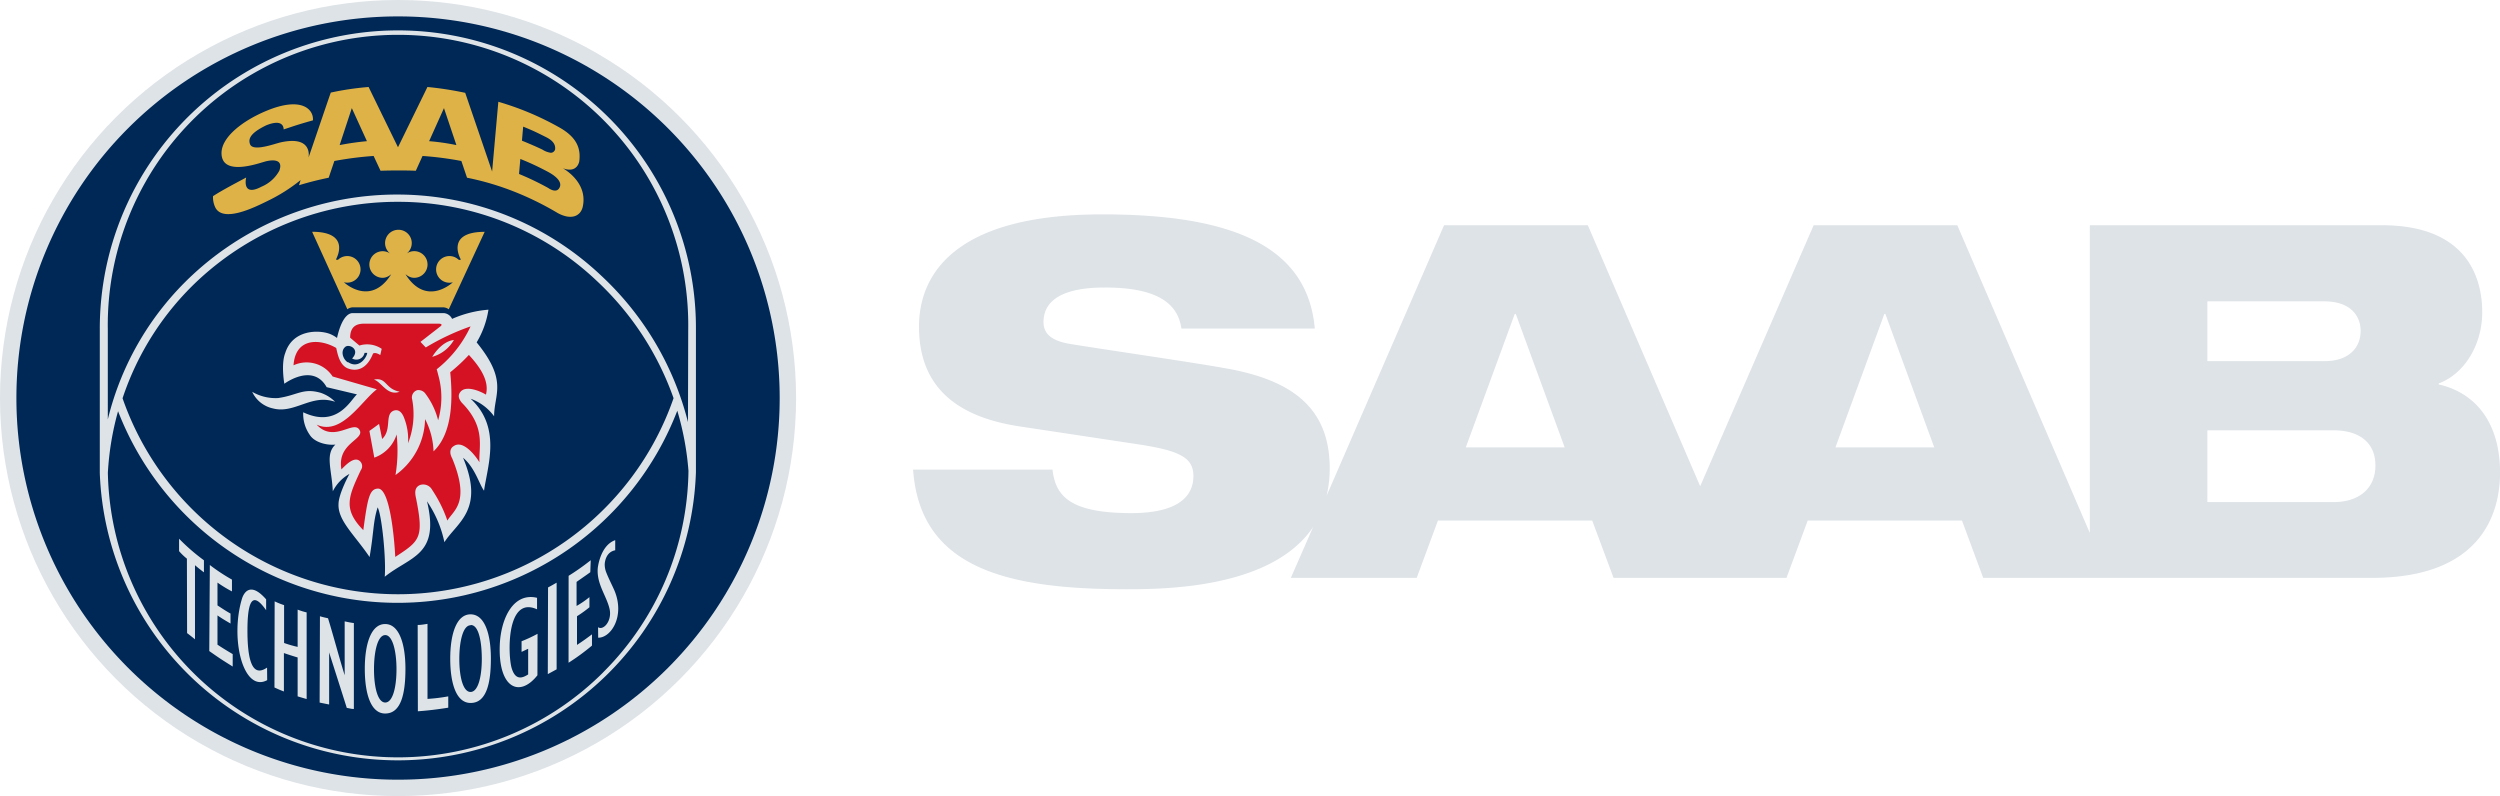
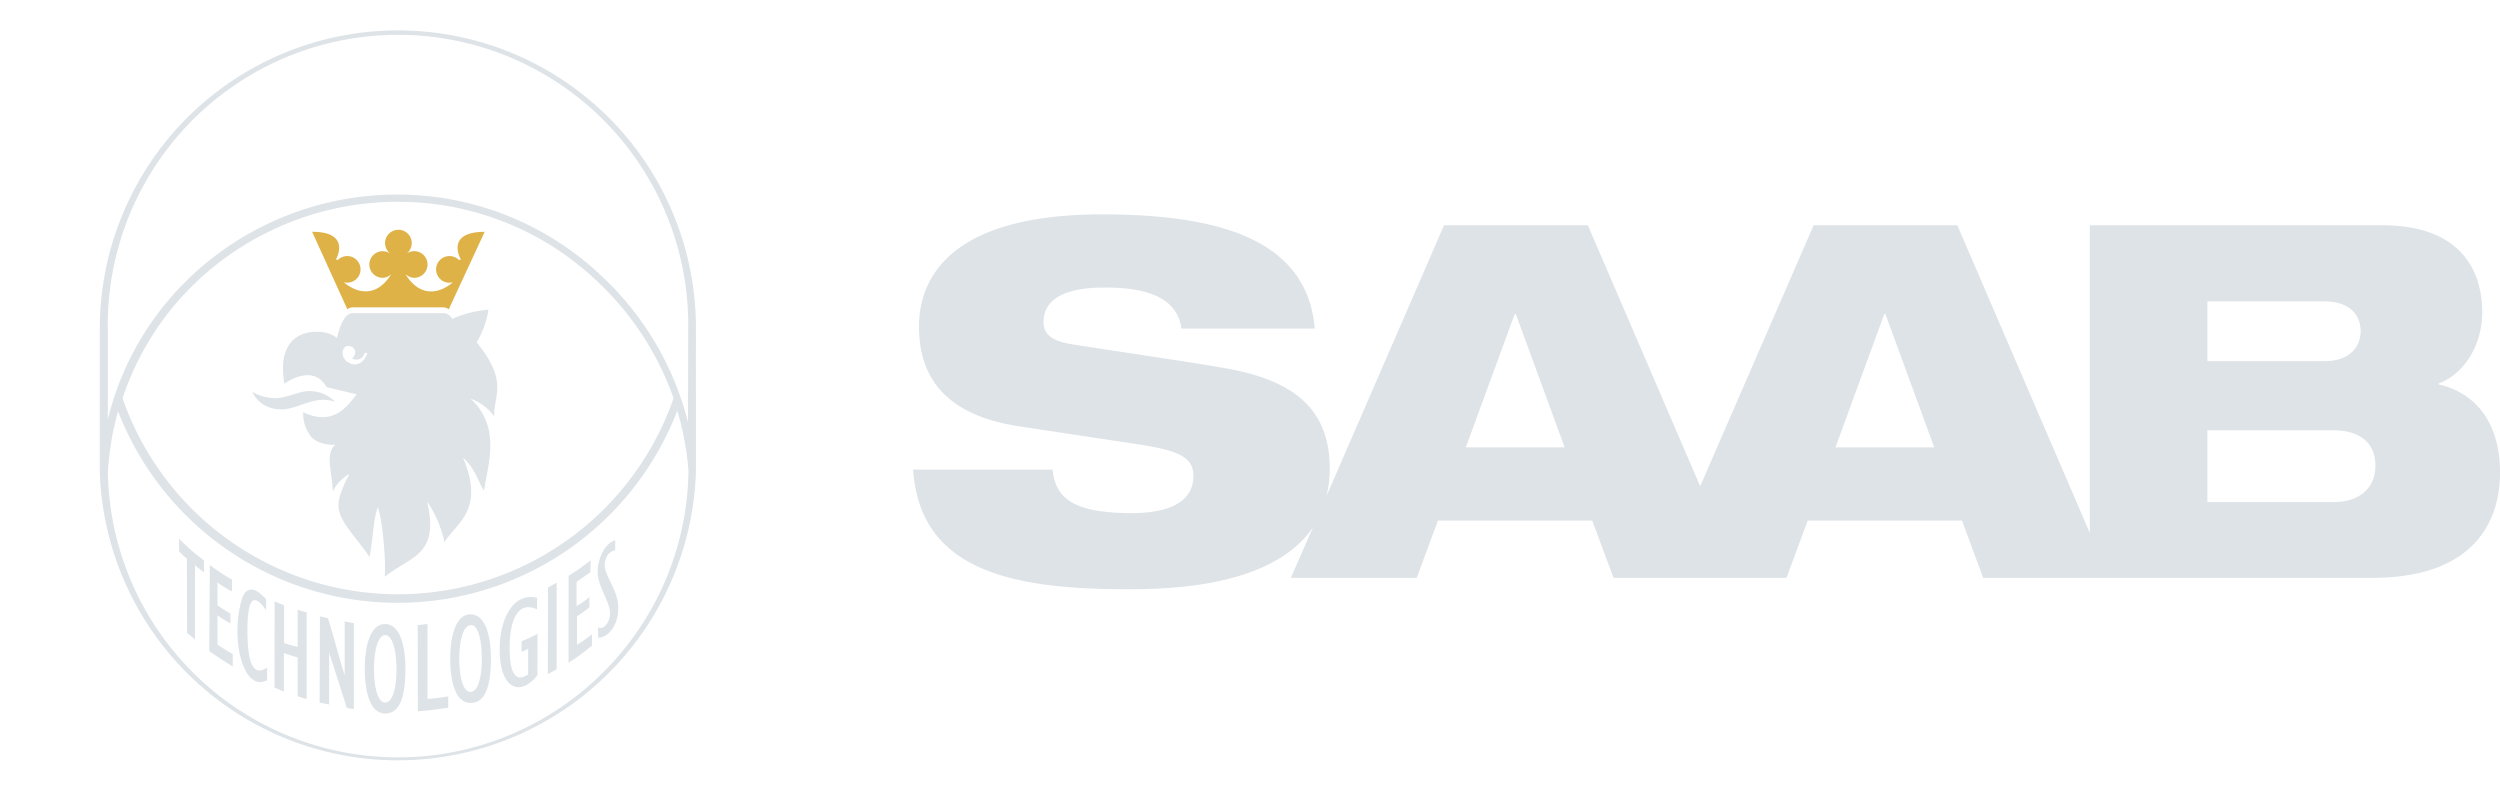
<svg xmlns="http://www.w3.org/2000/svg" viewBox="0 0 402.34 128.12">
-   <circle cx="64.06" cy="64.06" fill="#dee3e7" r="64.06" />
-   <path d="M64.06 2.64a61.42 61.42 0 1 0 61.42 61.42A61.42 61.42 0 0 0 64.06 2.64z" fill="#002856" />
  <path d="M98 18.95A48 48 0 0 0 16.06 53v23.12A48 48 0 0 0 112 76V53a47.86 47.86 0 0 0-14-34.05zm-.91 89.24a46.7 46.7 0 0 1-79.73-32.13A46.05 46.05 0 0 1 19 66.18a48.23 48.23 0 0 0 90-.08 46 46 0 0 1 1.8 9.68 46.56 46.56 0 0 1-13.72 32.41zM19.72 64.11A45.67 45.67 0 0 1 32 45a47.09 47.09 0 0 1 32.21-12.52 46.44 46.44 0 0 1 31.87 12.76 47.34 47.34 0 0 1 12.32 18.84 46.93 46.93 0 0 1-88.68 0zm91 3.82a48.39 48.39 0 0 0-13.9-23.51 47.73 47.73 0 0 0-32.7-13.11A48.37 48.37 0 0 0 31 44.23 46.9 46.9 0 0 0 17.35 67.5V53a46.71 46.71 0 1 1 93.41 0z" fill="#dee3e7" />
-   <path d="M53.24 14.9a45.79 45.79 0 0 1 6.08-.9l4.73 9.7 4.74-9.7a53.63 53.63 0 0 1 6.08.94l4.33 12.67 1-11.23a46 46 0 0 1 9.59 4c3.15 1.69 3.68 3.59 3.44 5.56 0 0-.27 2-2.62 1.15-.05 0 4.08 2.17 3.17 6.21-.34 1.45-1.79 2.19-4 1A48.42 48.42 0 0 0 83 30.94a44.67 44.67 0 0 0-7.84-2.34l-.91-2.69A52.61 52.61 0 0 0 68 25.1l-1.08 2.38c-1.58-.07-4-.06-5.68 0l-1.11-2.38a54.37 54.37 0 0 0-6.32.81l-.91 2.69c-1.5.31-3 .67-4.78 1.21l.26-.83A27.37 27.37 0 0 1 43 32.37c-1.9.93-7.1 3.56-8.36 1a3.89 3.89 0 0 1-.36-1.8c1.54-1 3.76-2.15 5.34-3 0 0-.79 3.2 2.45 1.48a5.82 5.82 0 0 0 2.89-2.59c.75-2.1-1.55-1.69-2.41-1.43-1.47.43-6.88 2.27-6.9-1.39 0-2.61 3.5-5.27 7.27-6.82 5.64-2.33 7.59-.21 7.44 1.55-2.29.64-2.77.82-4.71 1.46 0-.65-.44-1.63-2.83-.65-2.33 1.14-2.93 2.05-2.59 3 .42 1.32 4.07-.09 5-.28 5.11-1.1 4.44 2.35 4.43 2.44s3.55-10.44 3.58-10.44zm1.42 8.45a44.15 44.15 0 0 1 4.39-.63l-2.43-5.32zM83.53 28a43.46 43.46 0 0 1 4.71 2.26s1.14.85 1.7.11.12-1.71-1.78-2.73a43.3 43.3 0 0 0-4.42-2.06zm.47-5.36s2 .81 3.28 1.43a3.39 3.39 0 0 0 1.37.52.72.72 0 0 0 .69-.56c.15-1.3-1.32-1.88-1.82-2.14-1.44-.72-1.88-.92-3.32-1.51-.01.03-.2 2.26-.2 2.26zm-14.94.08a36 36 0 0 1 4.39.63l-2-5.95z" fill="#dfb247" />
  <path d="M40.59 63.06a7.47 7.47 0 0 0 4.17 1c3.1-.44 4-1.67 6.86-.84a6 6 0 0 1 2.31 1.44 6.43 6.43 0 0 0-1.54-.31c-3-.18-5.45 2.15-8.42 1.39a4.78 4.78 0 0 1-3.38-2.68z" fill="#dee3e7" />
  <path d="M57.45 63.47c-1 .85-3.15 5.49-8.65 2.88A5.88 5.88 0 0 0 49.86 70c.75 1.19 2.72 1.7 4.12 1.55-1.69 1.57-.58 4-.42 7.52a6.56 6.56 0 0 1 2.68-2.8s-1.75 3.17-1.76 4.86c-.12 2.67 2.63 5 5 8.52.71-4.13.54-5.62 1.3-8 .69 1.35 1.37 8.35 1.14 11.17 4.14-3.32 8.9-3.4 6.8-12.14a18.29 18.29 0 0 1 2.8 6.58c2-3.17 6.55-5.2 3-13.59 1.92 1.57 2.61 4.28 3.38 5.3.56-4 2.85-10.17-2.16-14.8A8 8 0 0 1 79.52 67c0-3.61 2.27-5.67-2.81-11.9a14.45 14.45 0 0 0 1.9-5.26 17.91 17.91 0 0 0-5.85 1.48 1.63 1.63 0 0 0-1.34-.93H56.76c-1 0-1.94 1.36-2.52 4a5 5 0 0 0-1.15-.65c-1.78-.68-6-.73-7.19 3.09-.7 1.79-.14 4.93-.14 4.93s4.57-3.43 6.81.55m3.4-4c-.73-.44-1.26-1.81-.38-2.5.63-.5 2.44.43 1.08 1.88a1.34 1.34 0 0 0 2-.9h.43c-.1.81-1.39 2.64-3.1 1.48z" fill="#dee3e7" />
  <path d="M71.33 49.46a1.55 1.55 0 0 1 .89.32L78 37.31c-6.21 0-4 4.13-3.88 4.37s-.31.12-.31.12a2.13 2.13 0 0 0-1.48-.59 2.14 2.14 0 1 0 0 4.29 2.22 2.22 0 0 0 .55-.07s-4.19 4-7.55-1.18c-.25-.39.35.46 1.33.46a2.14 2.14 0 0 0 0-4.29 2.11 2.11 0 0 0-1.22.39 2.14 2.14 0 0 0-1.32-3.83 2.14 2.14 0 0 0-1.32 3.83 2.14 2.14 0 1 0-1.23 3.9c1 0 1.58-.85 1.32-.46-3.36 5.16-7.55 1.17-7.55 1.17a2.1 2.1 0 0 0 .55.07 2.14 2.14 0 1 0-1.47-3.7s-.42.11-.31-.12 2.32-4.36-3.88-4.37l5.67 12.47a1.58 1.58 0 0 1 .89-.31z" fill="#dfb247" />
-   <path d="M78.21 63.51c.32-1.35.17-3.25-2.75-6.39a28.12 28.12 0 0 1-3 2.79c.37 3.82.52 9.68-2.69 12.73a12 12 0 0 0-1.36-5.19 11.37 11.37 0 0 1-4.76 9 23.94 23.94 0 0 0 .18-6.53 5.8 5.8 0 0 1-3.59 3.73l-.79-4.3S61 68.25 61 68.21s.5 2.44.5 2.44c1.63-1.54.34-4 1.89-4.57.82-.26 1.26.36 1.52.87a9.43 9.43 0 0 1 .76 4.38 12.8 12.8 0 0 0 .66-7.06 1.22 1.22 0 0 1 .82-1.48 1.39 1.39 0 0 1 1.36.63 11.83 11.83 0 0 1 2 4.22 13.21 13.21 0 0 0 0-7.35c-.09-.41-.23-.86-.23-.86a18.83 18.83 0 0 0 5.45-6.9 38.75 38.75 0 0 0-7.21 3.39l-.85-.9 3.24-2.52c.2-.16.29-.39-.29-.41H58.61c-1.13 0-2.25.36-2.26 2.26l1.49 1.26a4.17 4.17 0 0 1 3.59.53l-.23 1s-.77-.53-1.17-.23c-1 2.53-2.63 2.9-4 2.4S54.34 57 54.11 56c-2.56-1.49-6.57-1.73-6.87 2.79a5 5 0 0 1 6.29 1.8l7.12 2.06c-2.43 1.81-5.69 7.55-9.69 5.69 2.78 3 5.89-.76 6.88.82s-3.65 2.11-2.89 6.38c.69-.7 2.09-2.19 3-1.3a1.09 1.09 0 0 1 .11 1.44c-2 4.28-2.9 6.25.41 9.64.7-5.23 1-6.64 2.37-6.69 2 0 2.67 8.78 2.77 11 4-2.6 4.62-3.07 3.34-9.48-.27-1.14-.09-1.8.69-2.11a1.63 1.63 0 0 1 1.91.8A21.28 21.28 0 0 1 72 83.78c1-1.69 3.71-2.87.78-10-.48-.87-.39-1.62.26-2 1.46-1 3.43 1.46 4.12 2.62-.14-2.5 1.08-5.62-2.84-9.59-.63-.77-.63-1.33-.11-1.86.89-.86 2.9-.09 4 .56z" fill="#d41224" />
  <path d="M60.17 61.09c2.11-.41 1.74 1.48 4.15 1.95-2 .76-2.93-1.62-4.15-1.95m12.88-6.37a5.86 5.86 0 0 1-3.49 2.71c.67-1.1 1.95-2.55 3.49-2.71zM30.08 89.91a9.6 9.6 0 0 1-1.26-1.21v-2a32.06 32.06 0 0 0 4 3.47v1.94c-.49-.36-1-.77-1.44-1.15v11.93c-.39-.32-.88-.71-1.27-1zm3.69 1.02a30.26 30.26 0 0 0 3.56 2.35v1.9A20.63 20.63 0 0 1 35 93.76v3.67c.84.55 1.51 1 2.1 1.31v1.61c-.71-.42-1.3-.75-2.1-1.31v4.71c.79.52 1.37.88 2.45 1.52v2c-1.87-1.17-2.1-1.32-3.77-2.49zM43 109.46c-3.78 2.06-6-6.47-4.09-13 .35-1.23 1.47-2.82 3.92 0v1.75c-1.95-2.79-2.9-2-3 2.47-.14 7.87 1.68 7.75 3.15 6.76zm1.2-12.68a13.49 13.49 0 0 0 1.52.61v6.09a19.22 19.22 0 0 0 2.18.63v-6a10.94 10.94 0 0 0 1.45.45v13.94c-.5-.14-.95-.28-1.45-.43v-6.26c-.74-.22-1.49-.46-2.21-.71v6.18c-.49-.17-1-.4-1.52-.64zm7.29 2.4c.56.16.84.22 1.3.32.82 2.63 1.85 6.54 2.68 9.17V100c.47.1 1 .22 1.48.27v13.83c-.43 0-.71-.11-1.14-.17-.83-2.65-2-6.27-2.84-8.93v8.38l-1.53-.31zm15.73 1.4c.54 0 1-.09 1.58-.18v12.08a28.19 28.19 0 0 0 3.34-.41v1.82c-1.6.26-3.3.47-4.89.58zm19.27 8.1c-2.94 3.7-6.31 2-6.06-4.83.17-4.48 2.27-8.54 6-7.64v1.85c-5-2.27-4.7 7.44-4.08 9.48s1.76 1.57 2.65 1v-4.13c-.34.15-.71.35-1.06.5v-1.71a22.32 22.32 0 0 0 2.57-1.2zm1.71-14.14c.48-.25.91-.5 1.38-.77v13.95l-1.42.77zm3.31-1.87a37.6 37.6 0 0 0 3.56-2.51L95 92.09c-.75.55-1.43 1-2.21 1.56v3.87a14.45 14.45 0 0 0 2.07-1.42v1.63a18.37 18.37 0 0 1-2 1.44v4.62c.94-.61 1.62-1.11 2.41-1.7v1.81a35.21 35.21 0 0 1-3.77 2.76zm4.74 8.27c.84.59 2.29-1 1.85-2.94-.49-2.14-2.11-4-1.9-6.57 0 0 .37-3.65 2.81-4.5v1.63c-1.62.3-1.68 2.14-1.69 2.22a3.55 3.55 0 0 0 .2 1.22c.38 1 .94 2.08 1.35 3 1.76 4.16-.54 7.66-2.6 7.63zm-31 6.69c0 4-.7 7.21-3.27 7.2-2.32 0-3.27-3.22-3.27-7.2s1-7.2 3.27-7.2 3.27 3.22 3.27 7.2zM62 102.21c-1.19 0-1.81 2.53-1.81 5.49s.62 5.36 1.81 5.36 1.81-2.4 1.81-5.36-.65-5.5-1.81-5.49zM79 106c0 3.94-.7 7.14-3.27 7.13-2.32 0-3.27-3.19-3.27-7.13s1-7.13 3.27-7.13S79 102 79 106zm-3.27-5.37c-1.19 0-1.81 2.5-1.81 5.43s.62 5.31 1.81 5.3 1.81-2.37 1.81-5.3-.54-5.48-1.76-5.47zm316.75-38.76v-.16c4.06-1.51 7-6.12 7-11.46 0-5.49-2.39-14-16.15-14h-47v49.52L315 36.25h-23.12l-18.26 42-18.08-42H232.4L213.49 79.8a18.77 18.77 0 0 0 .51-4.41c0-10-6.36-14.32-16.94-16.15-5.57-1-20.12-3.1-24.9-3.9-2.87-.48-4.22-1.59-4.22-3.5 0-3.74 3.5-5.57 9.86-5.57 8.67 0 11.77 2.7 12.33 6.6h21.47C210.42 39.44 198 34.5 177.41 34.5c-24.9 0-29.51 10.58-29.51 18.06 0 8.43 4.54 14.32 16.23 16.07l18.93 2.86c6.6 1 9 2.07 9 5.09 0 4.85-5.17 6-9.94 6-9.86 0-12.25-2.7-12.73-7h-22.44c1.11 15.83 15 19.25 34.28 19.25 6.23 0 23.44-.12 30.09-10L207.74 93H228l3.42-9.23h24.82l3.44 9.23h27.83l3.42-9.23h24.82l3.42 9.23h62.58c17.42 0 20.6-10.19 20.6-16.95-.01-7.98-3.9-12.83-9.87-14.18zM235.9 72l7.88-21.48h.16L251.81 72zm59.49 0l7.87-21.48h.16L311.29 72zm59.86-23.5h18.85c4.06 0 5.81 2.23 5.81 4.77s-1.75 4.85-5.81 4.85h-18.85zm20.36 32.3h-20.36V69.26h20.36c4 0 6.68 1.91 6.68 5.65s-2.7 5.89-6.68 5.89z" fill="#dee3e7" />
</svg>